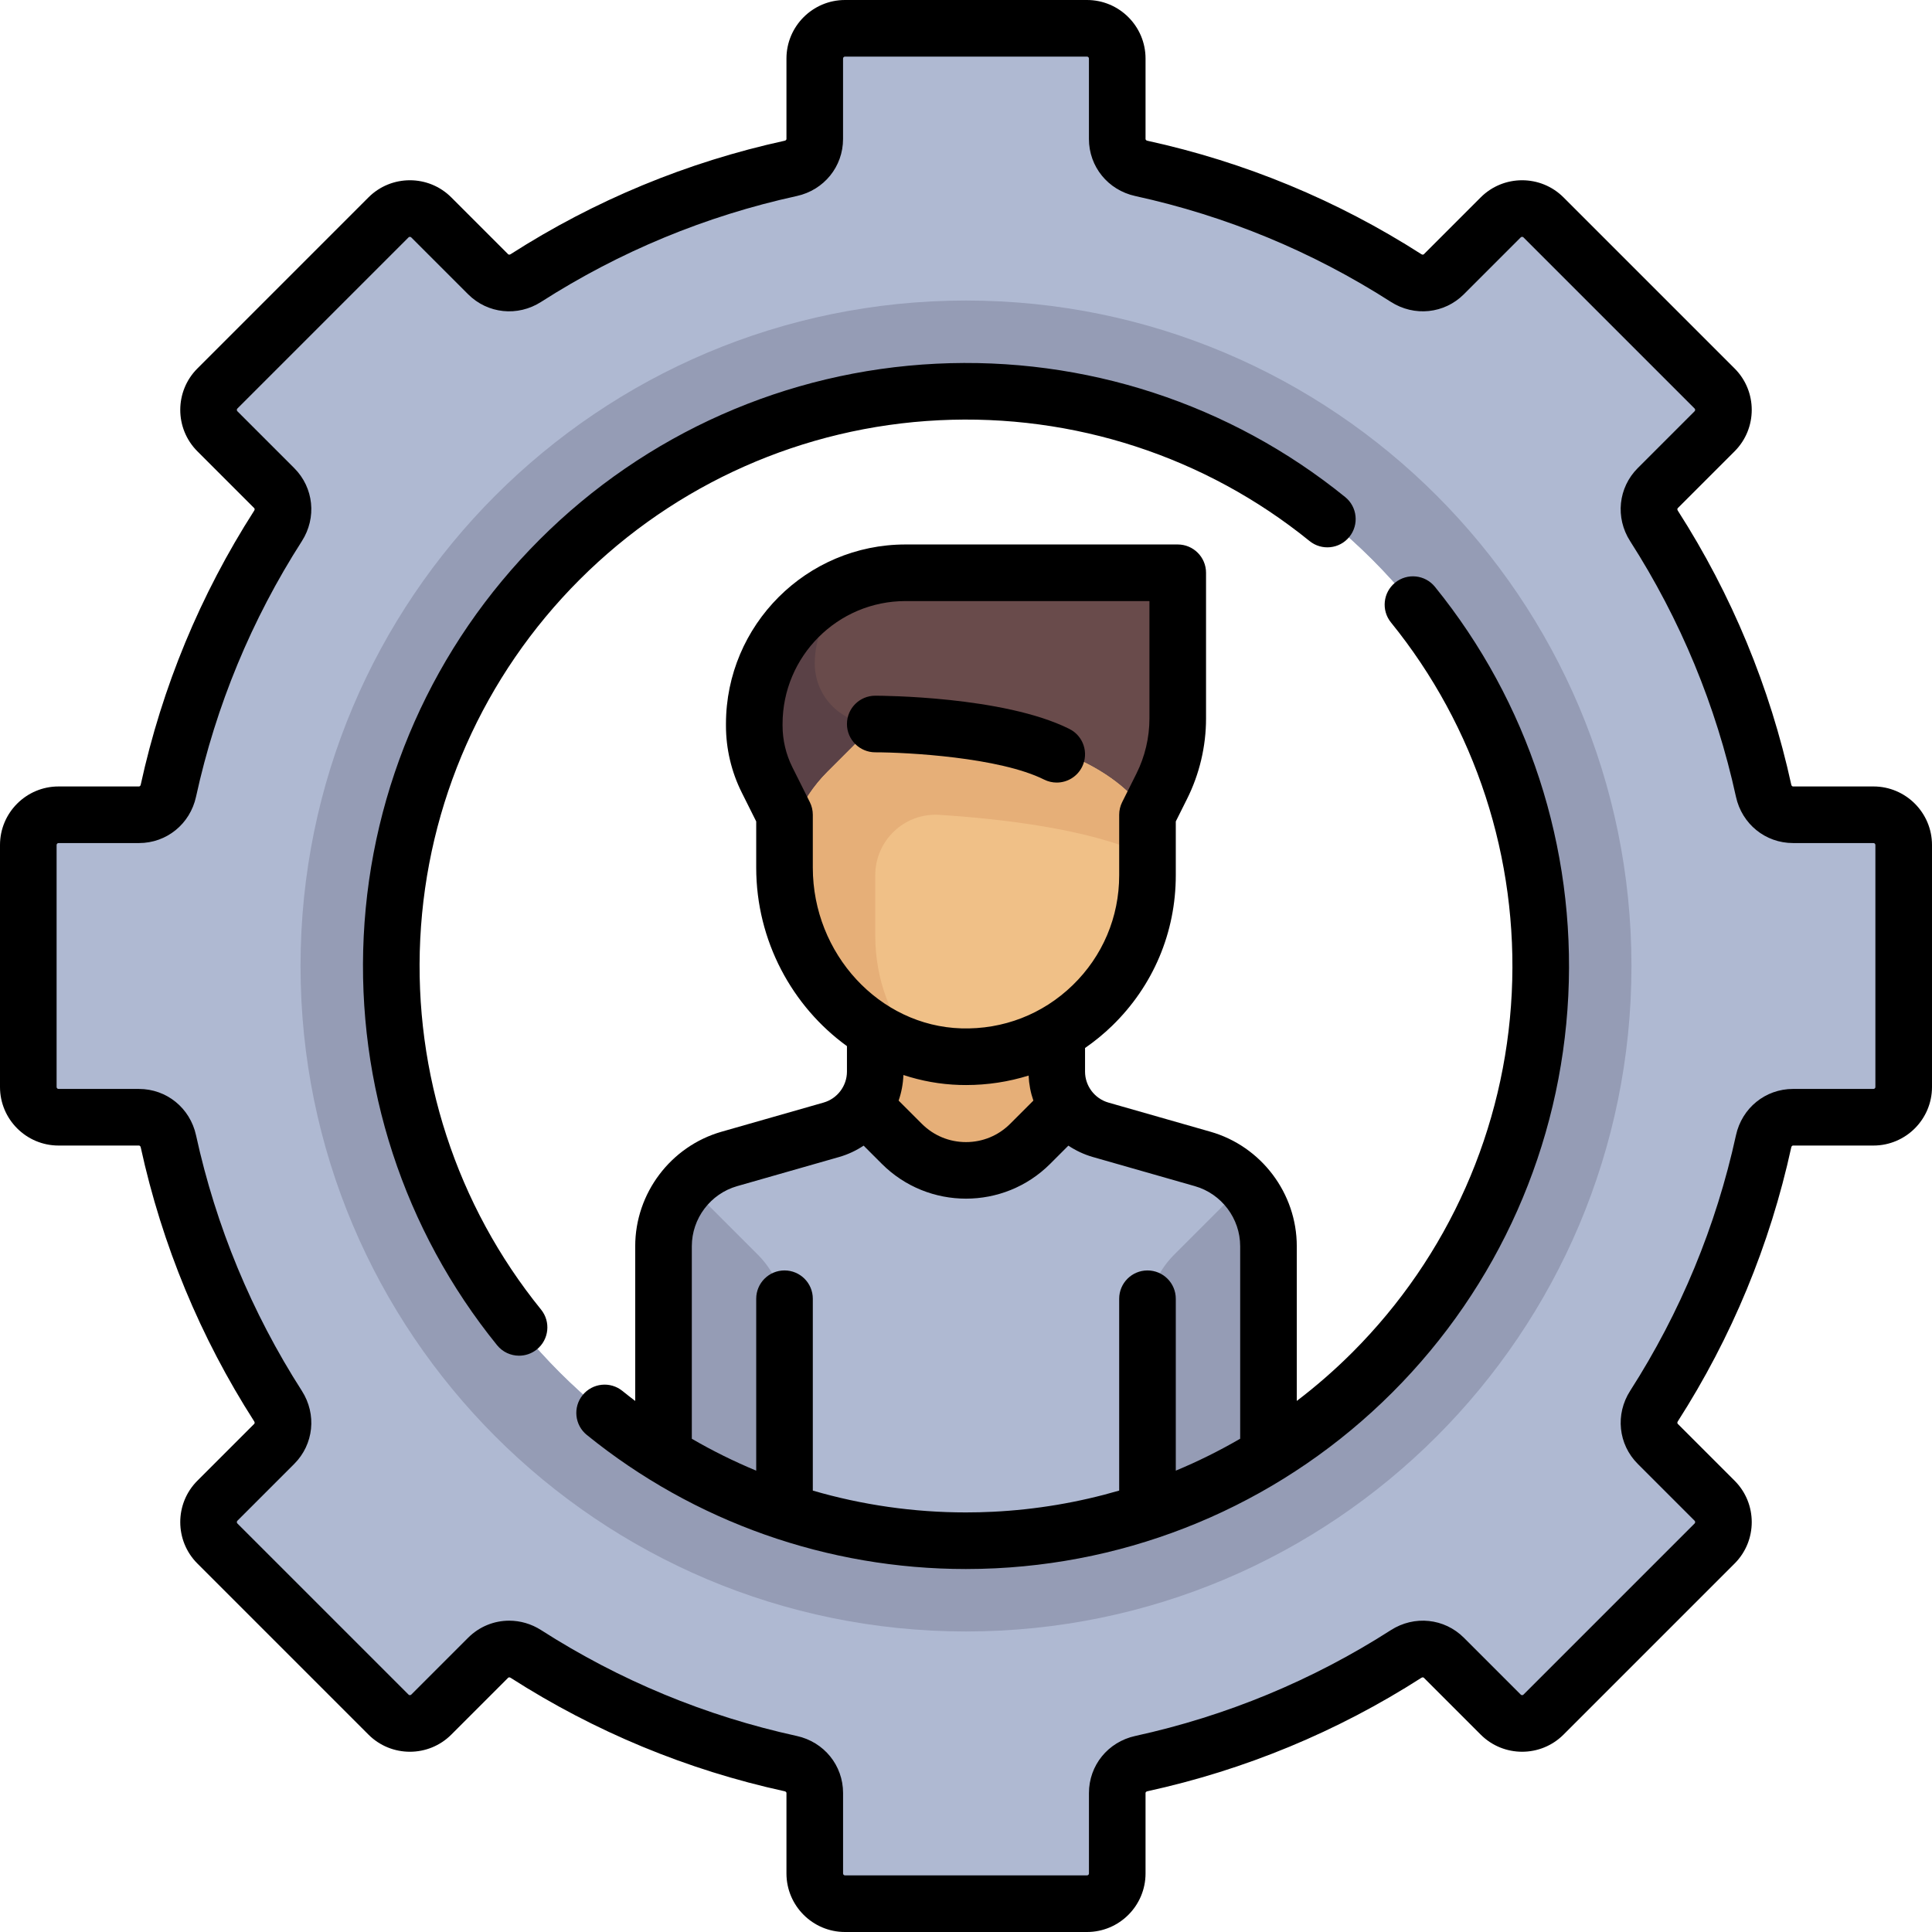
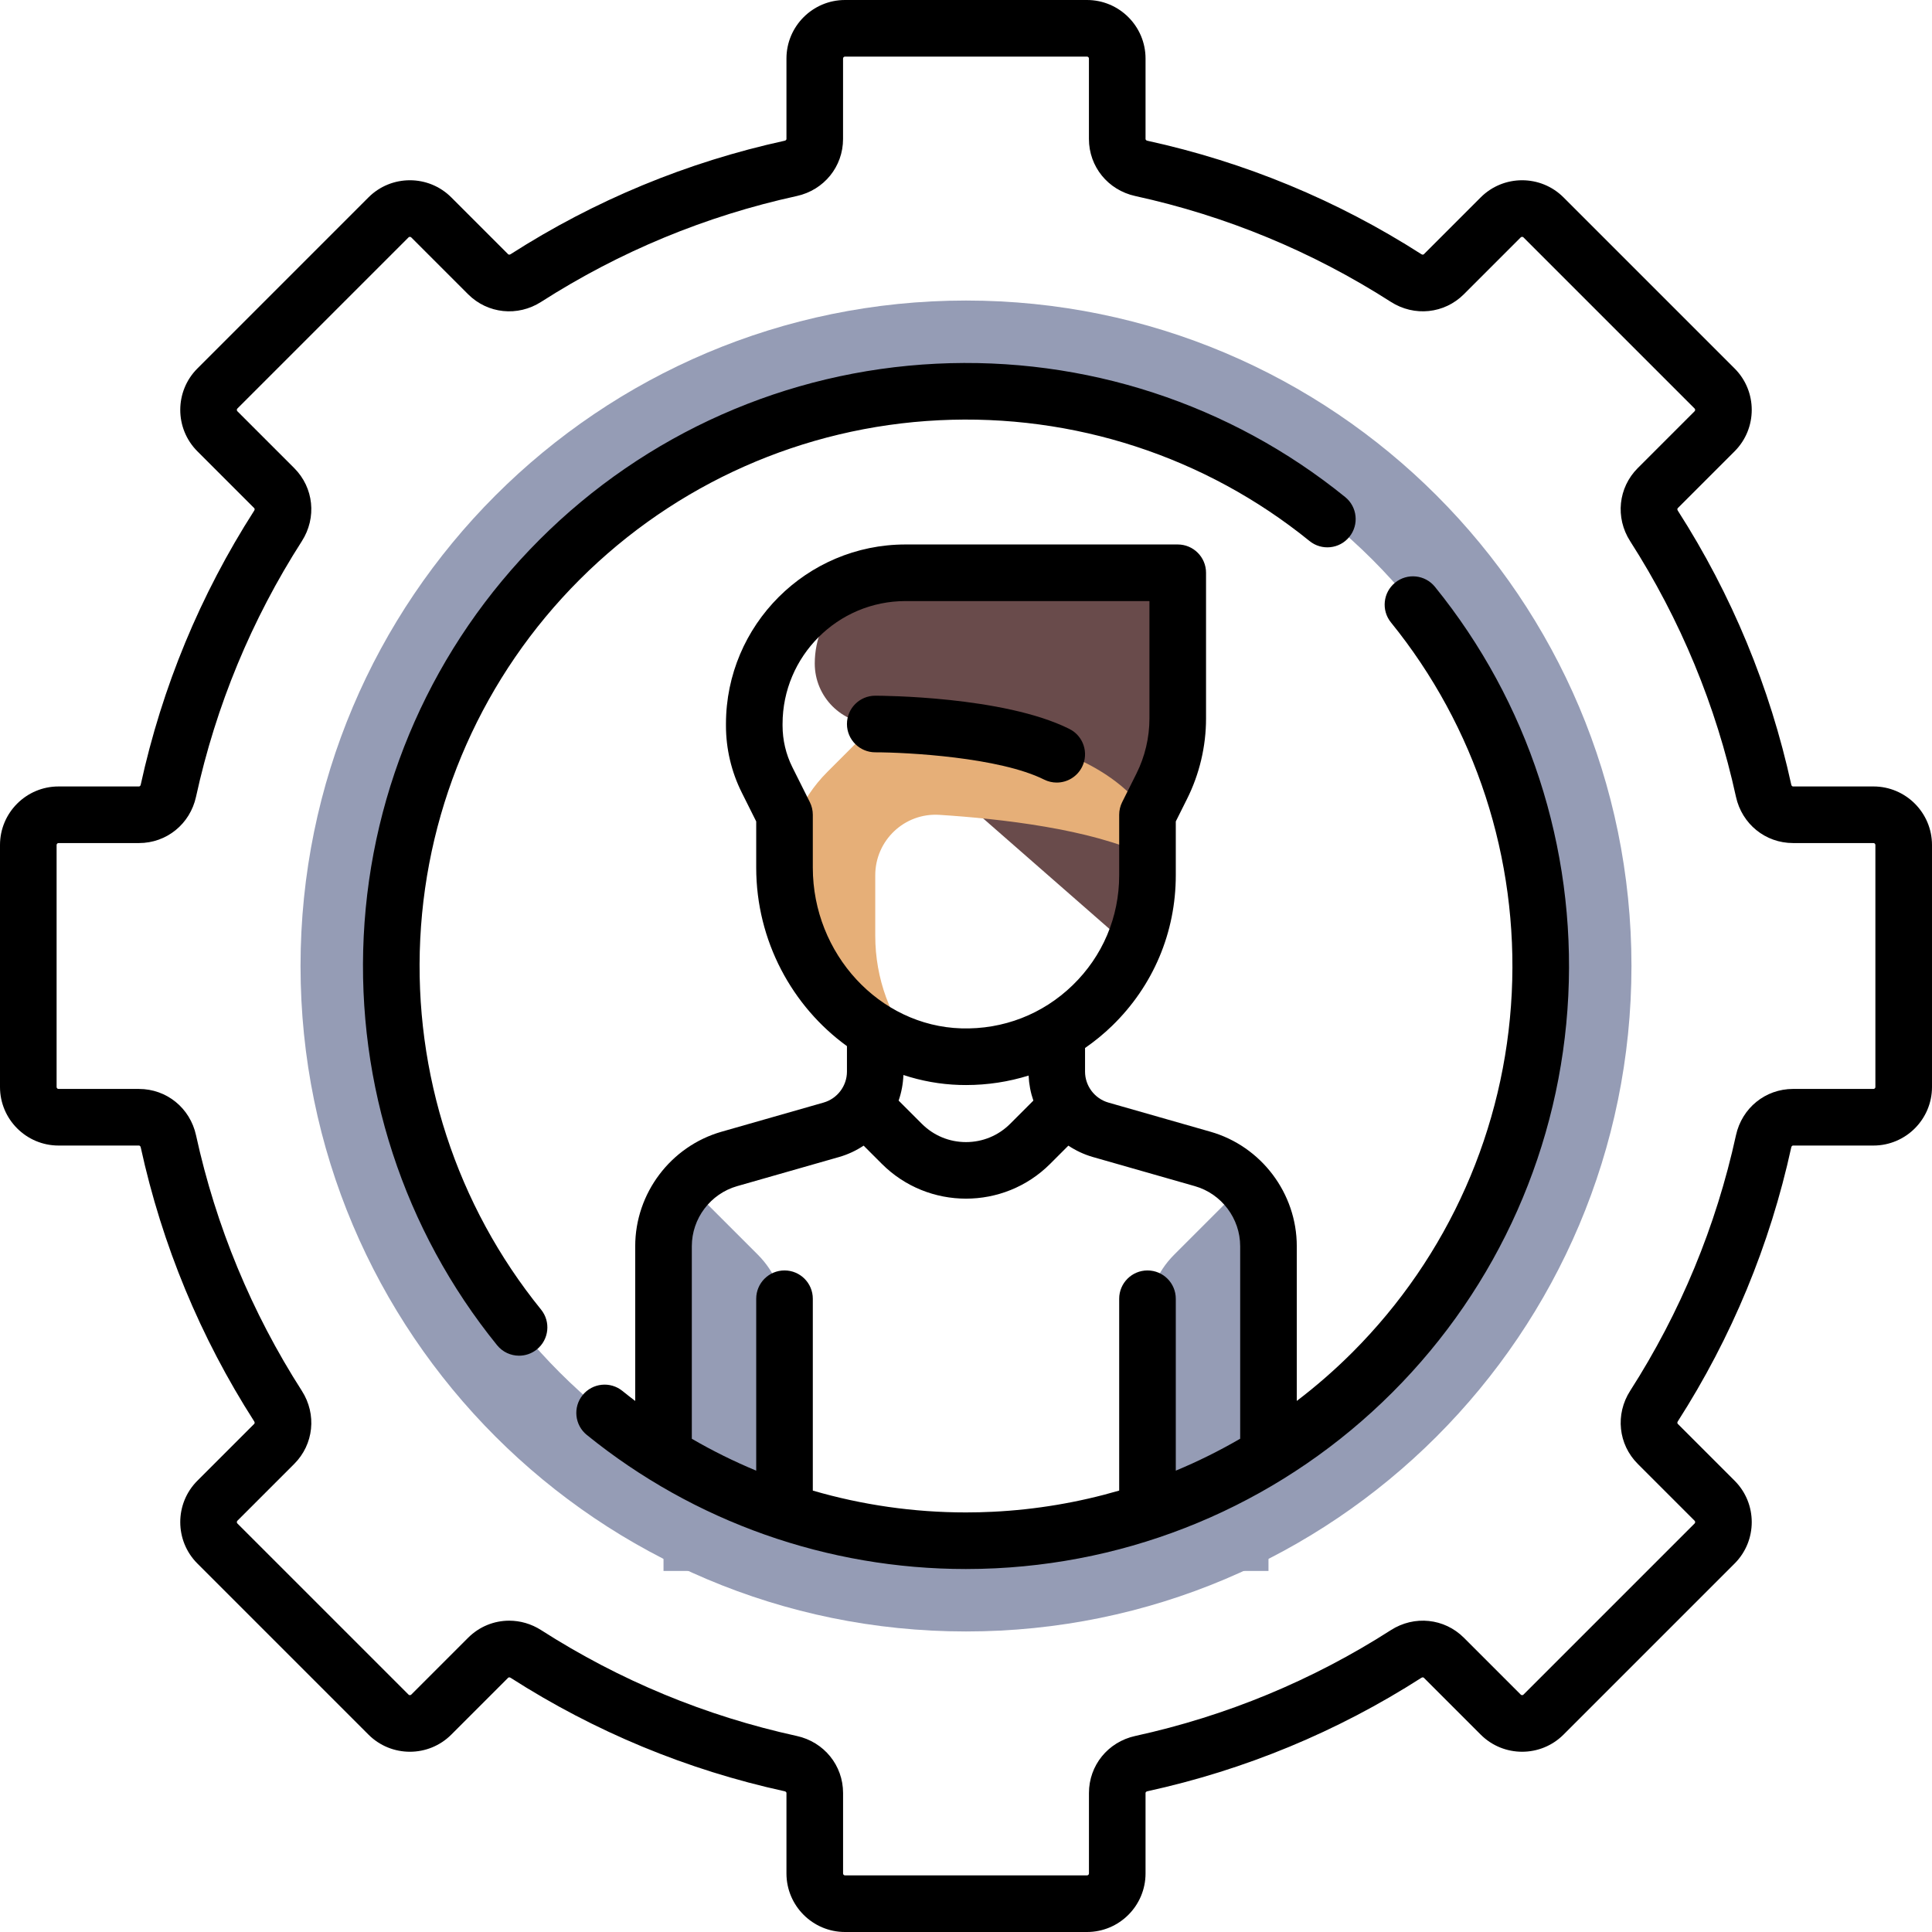
<svg xmlns="http://www.w3.org/2000/svg" version="1.1" id="Layer_1" x="0px" y="0px" viewBox="0 0 512 512" style="enable-background:new 0 0 512 512;" xml:space="preserve">
-   <path style="fill:#5A4146;" d="M199.887,183.855v5.626c0,6.893,1.111,13.74,3.291,20.279l12.741,38.224h24.048v-88.177h-16.032  C210.654,159.806,199.887,170.573,199.887,183.855z" />
  <path style="fill:#694B4B;" d="M310.262,198.348l-14.182,49.636l-64.129-56.113c-8.854,0-16.032-7.178-16.032-16.032l0,0  c0-13.282,10.767-24.048,24.048-24.048h72.145v33.344C312.113,189.604,311.49,194.051,310.262,198.348z" />
-   <rect x="231.95" y="272.03" style="fill:#E6AF78;" width="48.1" height="48.1" />
-   <path style="fill:#AFB9D2;" d="M318.719,302.528l-38.673-11.049l-9.48,11.295c-7.6,9.055-21.533,9.055-29.133,0.001l-9.482-11.296  l-38.671,11.049c-10.324,2.95-17.442,12.386-17.442,23.123v90.672h160.323v-90.671C336.161,314.914,329.043,305.477,318.719,302.528  z" />
-   <path style="fill:#F0C087;" d="M256,280.048L256,280.048c-26.563,0-48.097-21.534-48.097-48.097l0,0  c0-10.265,4.078-20.11,11.336-27.369l7.895-7.895c3.078-3.078,7.287-4.848,11.637-4.711c25.625,0.808,48.307,6.298,60.706,18.407  c3.035,2.964,4.619,7.111,4.619,11.353v10.214C304.097,258.515,282.563,280.048,256,280.048z" />
  <path style="fill:#E6AF78;" d="M231.952,231.952c0-9.247,7.766-16.597,16.994-16.009c16.183,1.032,40.196,3.737,54.928,10.824  c-0.481-3.382-1.934-13.977-4.397-16.383c-12.398-12.109-35.08-17.599-60.705-18.407h-0.001l0,0  c-4.35-0.137-8.559,1.634-11.637,4.711l-7.895,7.895c-7.259,7.259-11.337,17.103-11.337,27.369l0,0  c0,21.934,14.697,40.402,34.77,46.185c-6.681-8.244-10.722-18.707-10.722-30.153v-16.032H231.952z" />
  <g>
    <path style="fill:#959CB5;" d="M207.903,349.537c0-6.378-2.534-12.495-7.044-17.005l-20.635-20.635   c-2.758,3.942-4.386,8.688-4.386,13.754v90.672h32.065V349.537z" />
    <path style="fill:#959CB5;" d="M304.097,349.537c0-6.378,2.534-12.495,7.044-17.005l20.635-20.635   c2.758,3.942,4.386,8.688,4.386,13.754v90.672h-32.065V349.537z" />
  </g>
-   <path style="fill:#AFB9D2;" d="M496.484,215.919h-21.316c-3.787,0-6.982-2.675-7.791-6.376  c-5.54-25.337-15.496-49.016-29.056-70.176c-2.044-3.19-1.671-7.336,1.008-10.015l15.06-15.06c3.13-3.131,3.13-8.206,0-11.337  l-45.346-45.346c-3.13-3.13-8.206-3.13-11.336,0l-15.06,15.06c-2.679,2.679-6.825,3.053-10.015,1.008  c-21.16-13.56-44.839-23.516-70.176-29.056c-3.7-0.809-6.375-4.003-6.375-7.791V15.516c0-4.427-3.589-8.016-8.016-8.016h-64.129  c-4.427,0-8.016,3.589-8.016,8.016v21.316c0,3.787-2.675,6.982-6.375,7.791c-25.337,5.54-49.016,15.496-70.176,29.056  c-3.19,2.045-7.336,1.671-10.015-1.008l-15.06-15.06c-3.13-3.13-8.206-3.13-11.336,0l-45.346,45.346c-3.13,3.13-3.13,8.206,0,11.337  l15.06,15.06c2.679,2.679,3.053,6.825,1.008,10.015c-13.56,21.16-23.516,44.839-29.056,70.176c-0.809,3.7-4.003,6.376-7.791,6.376  H15.516c-4.427,0-8.016,3.589-8.016,8.016v64.129c0,4.427,3.589,8.016,8.016,8.016h21.316c3.787,0,6.982,2.675,7.791,6.375  c5.54,25.337,15.496,49.016,29.056,70.176c2.044,3.19,1.671,7.335-1.008,10.014l-15.06,15.06c-3.13,3.13-3.13,8.206,0,11.336  l45.346,45.346c3.13,3.13,8.206,3.13,11.336,0l15.06-15.06c2.679-2.679,6.825-3.052,10.015-1.008  c21.16,13.56,44.839,23.516,70.176,29.056c3.7,0.809,6.375,4.004,6.375,7.791v21.316c0,4.427,3.589,8.016,8.016,8.016h64.129  c4.427,0,8.016-3.589,8.016-8.016v-21.316c0-3.787,2.675-6.982,6.375-7.791c25.337-5.539,49.016-15.495,70.176-29.056  c3.19-2.044,7.336-1.671,10.015,1.008l15.06,15.06c3.13,3.13,8.206,3.13,11.336,0l45.346-45.346c3.13-3.13,3.13-8.206,0-11.336  l-15.06-15.06c-2.679-2.679-3.053-6.824-1.008-10.014c13.56-21.16,23.516-44.839,29.056-70.176c0.809-3.7,4.003-6.375,7.791-6.375  h21.316c4.427,0,8.016-3.589,8.016-8.016v-64.129C504.5,219.508,500.911,215.919,496.484,215.919z M256,408.306  c-84.117,0-152.306-68.19-152.306-152.306S171.883,103.694,256,103.694S408.306,171.883,408.306,256S340.117,408.306,256,408.306z" />
  <path style="fill:#959CB5;" d="M256,79.645c-97.398,0-176.355,78.957-176.355,176.355S158.602,432.355,256,432.355  S432.355,353.398,432.355,256S353.398,79.645,256,79.645z M256,408.306c-84.117,0-152.306-68.19-152.306-152.306  S171.883,103.694,256,103.694S408.306,171.883,408.306,256S340.117,408.306,256,408.306z" />
  <path d="M496.484,208.419h-21.316c-0.248,0-0.412-0.239-0.464-0.478c-5.66-25.886-15.776-50.319-30.067-72.62  c-0.121-0.188-0.194-0.475-0.004-0.666l15.06-15.06c6.049-6.049,6.05-15.893,0-21.943l-45.346-45.346  c-6.05-6.05-15.893-6.049-21.943,0l-15.06,15.061c-0.191,0.189-0.478,0.117-0.665-0.003c-22.302-14.292-46.735-24.408-72.621-30.068  c-0.237-0.052-0.477-0.215-0.477-0.463V15.516C303.581,6.96,296.62,0,288.064,0h-64.129c-8.556,0-15.516,6.96-15.516,15.516v21.316  c0,0.248-0.239,0.412-0.478,0.464c-25.885,5.66-50.318,15.776-72.62,30.067c-0.188,0.122-0.474,0.194-0.666,0.004l-15.06-15.061  c-6.05-6.05-15.893-6.049-21.943,0L52.307,97.654c-6.049,6.05-6.049,15.894,0,21.943l15.06,15.06c0.19,0.19,0.117,0.478-0.003,0.666  c-14.292,22.301-24.408,46.734-30.068,72.621c-0.052,0.237-0.215,0.477-0.463,0.477H15.516C6.96,208.419,0,215.38,0,223.936v64.129  c0,8.556,6.96,15.516,15.516,15.516h21.316c0.248,0,0.412,0.239,0.464,0.478c5.66,25.886,15.776,50.319,30.067,72.62  c0.121,0.188,0.194,0.475,0.004,0.666l-15.06,15.06c-6.05,6.05-6.05,15.893,0,21.943l45.346,45.346  c6.051,6.051,15.894,6.05,21.943,0l15.06-15.06c0.19-0.19,0.477-0.117,0.666,0.003c22.301,14.292,46.734,24.408,72.621,30.068  c0.237,0.052,0.477,0.215,0.477,0.463v21.316c0,8.556,6.96,15.516,15.516,15.516h64.129c8.556,0,15.516-6.96,15.516-15.516v-21.316  c0-0.248,0.239-0.412,0.478-0.464c25.886-5.66,50.319-15.776,72.62-30.067c0.189-0.121,0.476-0.193,0.666-0.004l15.06,15.06  c6.051,6.051,15.894,6.05,21.943,0l45.346-45.346c6.05-6.05,6.05-15.893,0-21.943l-15.06-15.06c-0.19-0.19-0.117-0.478,0.003-0.666  c14.292-22.301,24.408-46.734,30.068-72.621c0.052-0.237,0.215-0.477,0.463-0.477h21.316c8.556,0,15.516-6.96,15.516-15.516v-64.129  C512,215.38,505.04,208.419,496.484,208.419z M497,288.064c0,0.285-0.231,0.516-0.516,0.516h-21.316  c-7.322,0-13.538,5.047-15.117,12.273c-5.279,24.143-14.714,46.931-28.044,67.731c-3.988,6.224-3.158,14.188,2.02,19.365  l15.06,15.06c0.201,0.201,0.201,0.529,0,0.73l-45.346,45.346c-0.201,0.201-0.529,0.202-0.73,0l-15.06-15.06  c-5.178-5.178-13.141-6.008-19.365-2.019c-20.8,13.329-43.588,22.764-67.73,28.043c-7.227,1.58-12.274,7.796-12.274,15.118v21.316  c0,0.285-0.231,0.516-0.516,0.516h-64.129c-0.285,0-0.516-0.231-0.516-0.516v-21.316c0-7.322-5.047-13.538-12.273-15.117  c-24.143-5.279-46.931-14.714-67.731-28.044c-2.63-1.686-5.571-2.51-8.481-2.51c-3.976,0-7.895,1.541-10.884,4.53l-15.06,15.06  c-0.202,0.201-0.53,0.201-0.73,0L62.914,403.74c-0.201-0.201-0.201-0.529,0-0.73l15.06-15.06c5.178-5.177,6.008-13.141,2.019-19.365  c-13.329-20.8-22.764-43.588-28.043-67.73c-1.58-7.227-7.796-12.274-15.118-12.274H15.516c-0.285,0-0.516-0.231-0.516-0.516v-64.129  c0-0.285,0.231-0.516,0.516-0.516h21.316c7.322,0,13.538-5.047,15.117-12.273c5.279-24.143,14.714-46.931,28.044-67.731  c3.988-6.224,3.158-14.188-2.02-19.365l-15.06-15.06c-0.201-0.201-0.201-0.529,0-0.73l45.346-45.346c0.201-0.201,0.528-0.201,0.73,0  l15.06,15.061c5.177,5.177,13.141,6.008,19.365,2.019c20.8-13.329,43.588-22.764,67.73-28.043  c7.227-1.58,12.274-7.796,12.274-15.118V15.516c0-0.285,0.231-0.516,0.516-0.516h64.129c0.285,0,0.516,0.231,0.516,0.516v21.316  c0,7.322,5.047,13.538,12.273,15.117c24.143,5.279,46.931,14.714,67.731,28.044c6.224,3.988,14.188,3.158,19.365-2.02l15.06-15.061  c0.201-0.202,0.529-0.201,0.73,0l45.346,45.346c0.202,0.202,0.202,0.53,0,0.731l-15.06,15.06  c-5.178,5.177-6.008,13.141-2.019,19.365c13.329,20.8,22.764,43.588,28.043,67.73c1.58,7.227,7.796,12.274,15.118,12.274h21.316  c0.285,0,0.516,0.231,0.516,0.516v64.13H497z" />
  <path d="M111.37,248.845c1.767-35.945,16.767-69.768,42.237-95.238c25.469-25.469,59.291-40.469,95.235-42.237  c35.7-1.758,70.57,9.613,98.203,32.01c3.219,2.608,7.941,2.114,10.549-1.104s2.114-7.941-1.104-10.549  c-30.505-24.726-68.995-37.278-108.385-35.339C208.434,98.338,171.107,114.893,143,143c-28.108,28.108-44.662,65.437-46.612,105.108  c-1.936,39.39,10.616,77.882,35.344,108.387c1.482,1.829,3.647,2.778,5.831,2.778c1.659,0,3.33-0.548,4.718-1.674  c3.218-2.608,3.712-7.331,1.104-10.549C120.985,319.417,109.615,284.541,111.37,248.845z" />
  <path d="M369.725,154.406c-3.218,2.608-3.712,7.332-1.104,10.549c22.397,27.633,33.766,62.509,32.01,98.204  c-1.768,35.944-16.768,69.766-42.237,95.235c-4.645,4.645-9.57,8.937-14.733,12.868v-41.01c0-14.012-9.409-26.486-22.882-30.334  l-27.044-7.727c-3.644-1.041-6.189-4.415-6.188-8.205l0.001-6.256c2.519-1.745,4.921-3.698,7.168-5.878  c10.886-10.564,16.881-24.734,16.881-39.901V217.69l2.993-5.986c3.287-6.572,5.023-13.931,5.023-21.279V151.79  c0-4.142-3.358-7.5-7.5-7.5h-72.145c-26.236,0-47.581,21.345-47.581,47.581v0.447c0,6.111,1.444,12.229,4.177,17.693l3.839,7.679  v12.245c0,19.407,9.563,36.82,24.048,47.298v6.754c0,3.789-2.544,7.163-6.188,8.204l-27.043,7.727  c-13.472,3.849-22.881,16.323-22.881,30.335v41.017c-1.14-0.869-2.272-1.749-3.389-2.654c-3.217-2.607-7.94-2.114-10.549,1.104  c-2.608,3.217-2.114,7.94,1.104,10.549c28.457,23.068,63.86,35.54,100.463,35.539c2.634,0,5.279-0.065,7.924-0.195  c39.672-1.95,77-18.504,105.108-46.612c28.107-28.107,44.662-65.434,46.612-105.104c1.937-39.388-10.613-77.88-35.339-108.386  C377.665,152.292,372.942,151.798,369.725,154.406z M215.403,229.935v-14.016c0-1.164-0.271-2.313-0.792-3.354l-4.631-9.263  c-1.697-3.393-2.593-7.191-2.593-10.985v-0.447c0-17.965,14.616-32.581,32.581-32.581h64.645v31.135  c0,5.032-1.189,10.07-3.439,14.571l-3.785,7.569c-0.521,1.042-0.792,2.189-0.792,3.354v16.032c0,11.075-4.378,21.422-12.327,29.137  c-7.946,7.711-18.426,11.773-29.524,11.441C233.052,271.878,215.403,252.771,215.403,229.935z M254.295,287.522  c0.577,0.018,1.151,0.026,1.726,0.026c5.704,0,11.272-0.864,16.57-2.512c0.104,2.294,0.529,4.525,1.264,6.632l-6.153,6.153  c-3.125,3.125-7.281,4.847-11.702,4.847s-8.576-1.722-11.702-4.847l-6.154-6.154c0.75-2.152,1.178-4.433,1.27-6.778  C244.144,286.445,249.133,287.368,254.295,287.522z M263.156,400.631c-2.401,0.118-4.792,0.177-7.184,0.177  c-13.839,0-27.486-1.975-40.568-5.785v-50.845c0-4.142-3.358-7.5-7.5-7.5s-7.5,3.358-7.5,7.5v45.562  c-5.856-2.433-11.557-5.252-17.064-8.45v-51.036c0-7.35,4.936-13.893,12.002-15.912l27.042-7.727  c2.347-0.671,4.52-1.704,6.486-3.009l4.822,4.822c6.15,6.15,14.229,9.226,22.308,9.226c8.079,0,16.158-3.075,22.308-9.226  l4.821-4.821c1.965,1.305,4.138,2.338,6.485,3.009l27.045,7.727c7.066,2.019,12.002,8.562,12.002,15.912v51.018  c-5.502,3.195-11.2,6.025-17.064,8.463v-45.557c0-4.142-3.358-7.5-7.5-7.5s-7.5,3.358-7.5,7.5v50.838  C285.797,398.164,274.585,400.069,263.156,400.631z" />
  <path d="M276.694,206.595c1.077,0.539,2.221,0.793,3.348,0.793c2.751,0,5.4-1.52,6.714-4.147c1.853-3.705,0.351-8.21-3.354-10.062  c-17.416-8.708-50.069-8.808-51.451-8.808c-4.141,0-7.498,3.356-7.499,7.498c-0.001,4.141,3.355,7.5,7.497,7.502  C240.387,199.376,264.872,200.685,276.694,206.595z" />
  <g>
</g>
  <g>
</g>
  <g>
</g>
  <g>
</g>
  <g>
</g>
  <g>
</g>
  <g>
</g>
  <g>
</g>
  <g>
</g>
  <g>
</g>
  <g>
</g>
  <g>
</g>
  <g>
</g>
  <g>
</g>
  <g>
</g>
</svg>